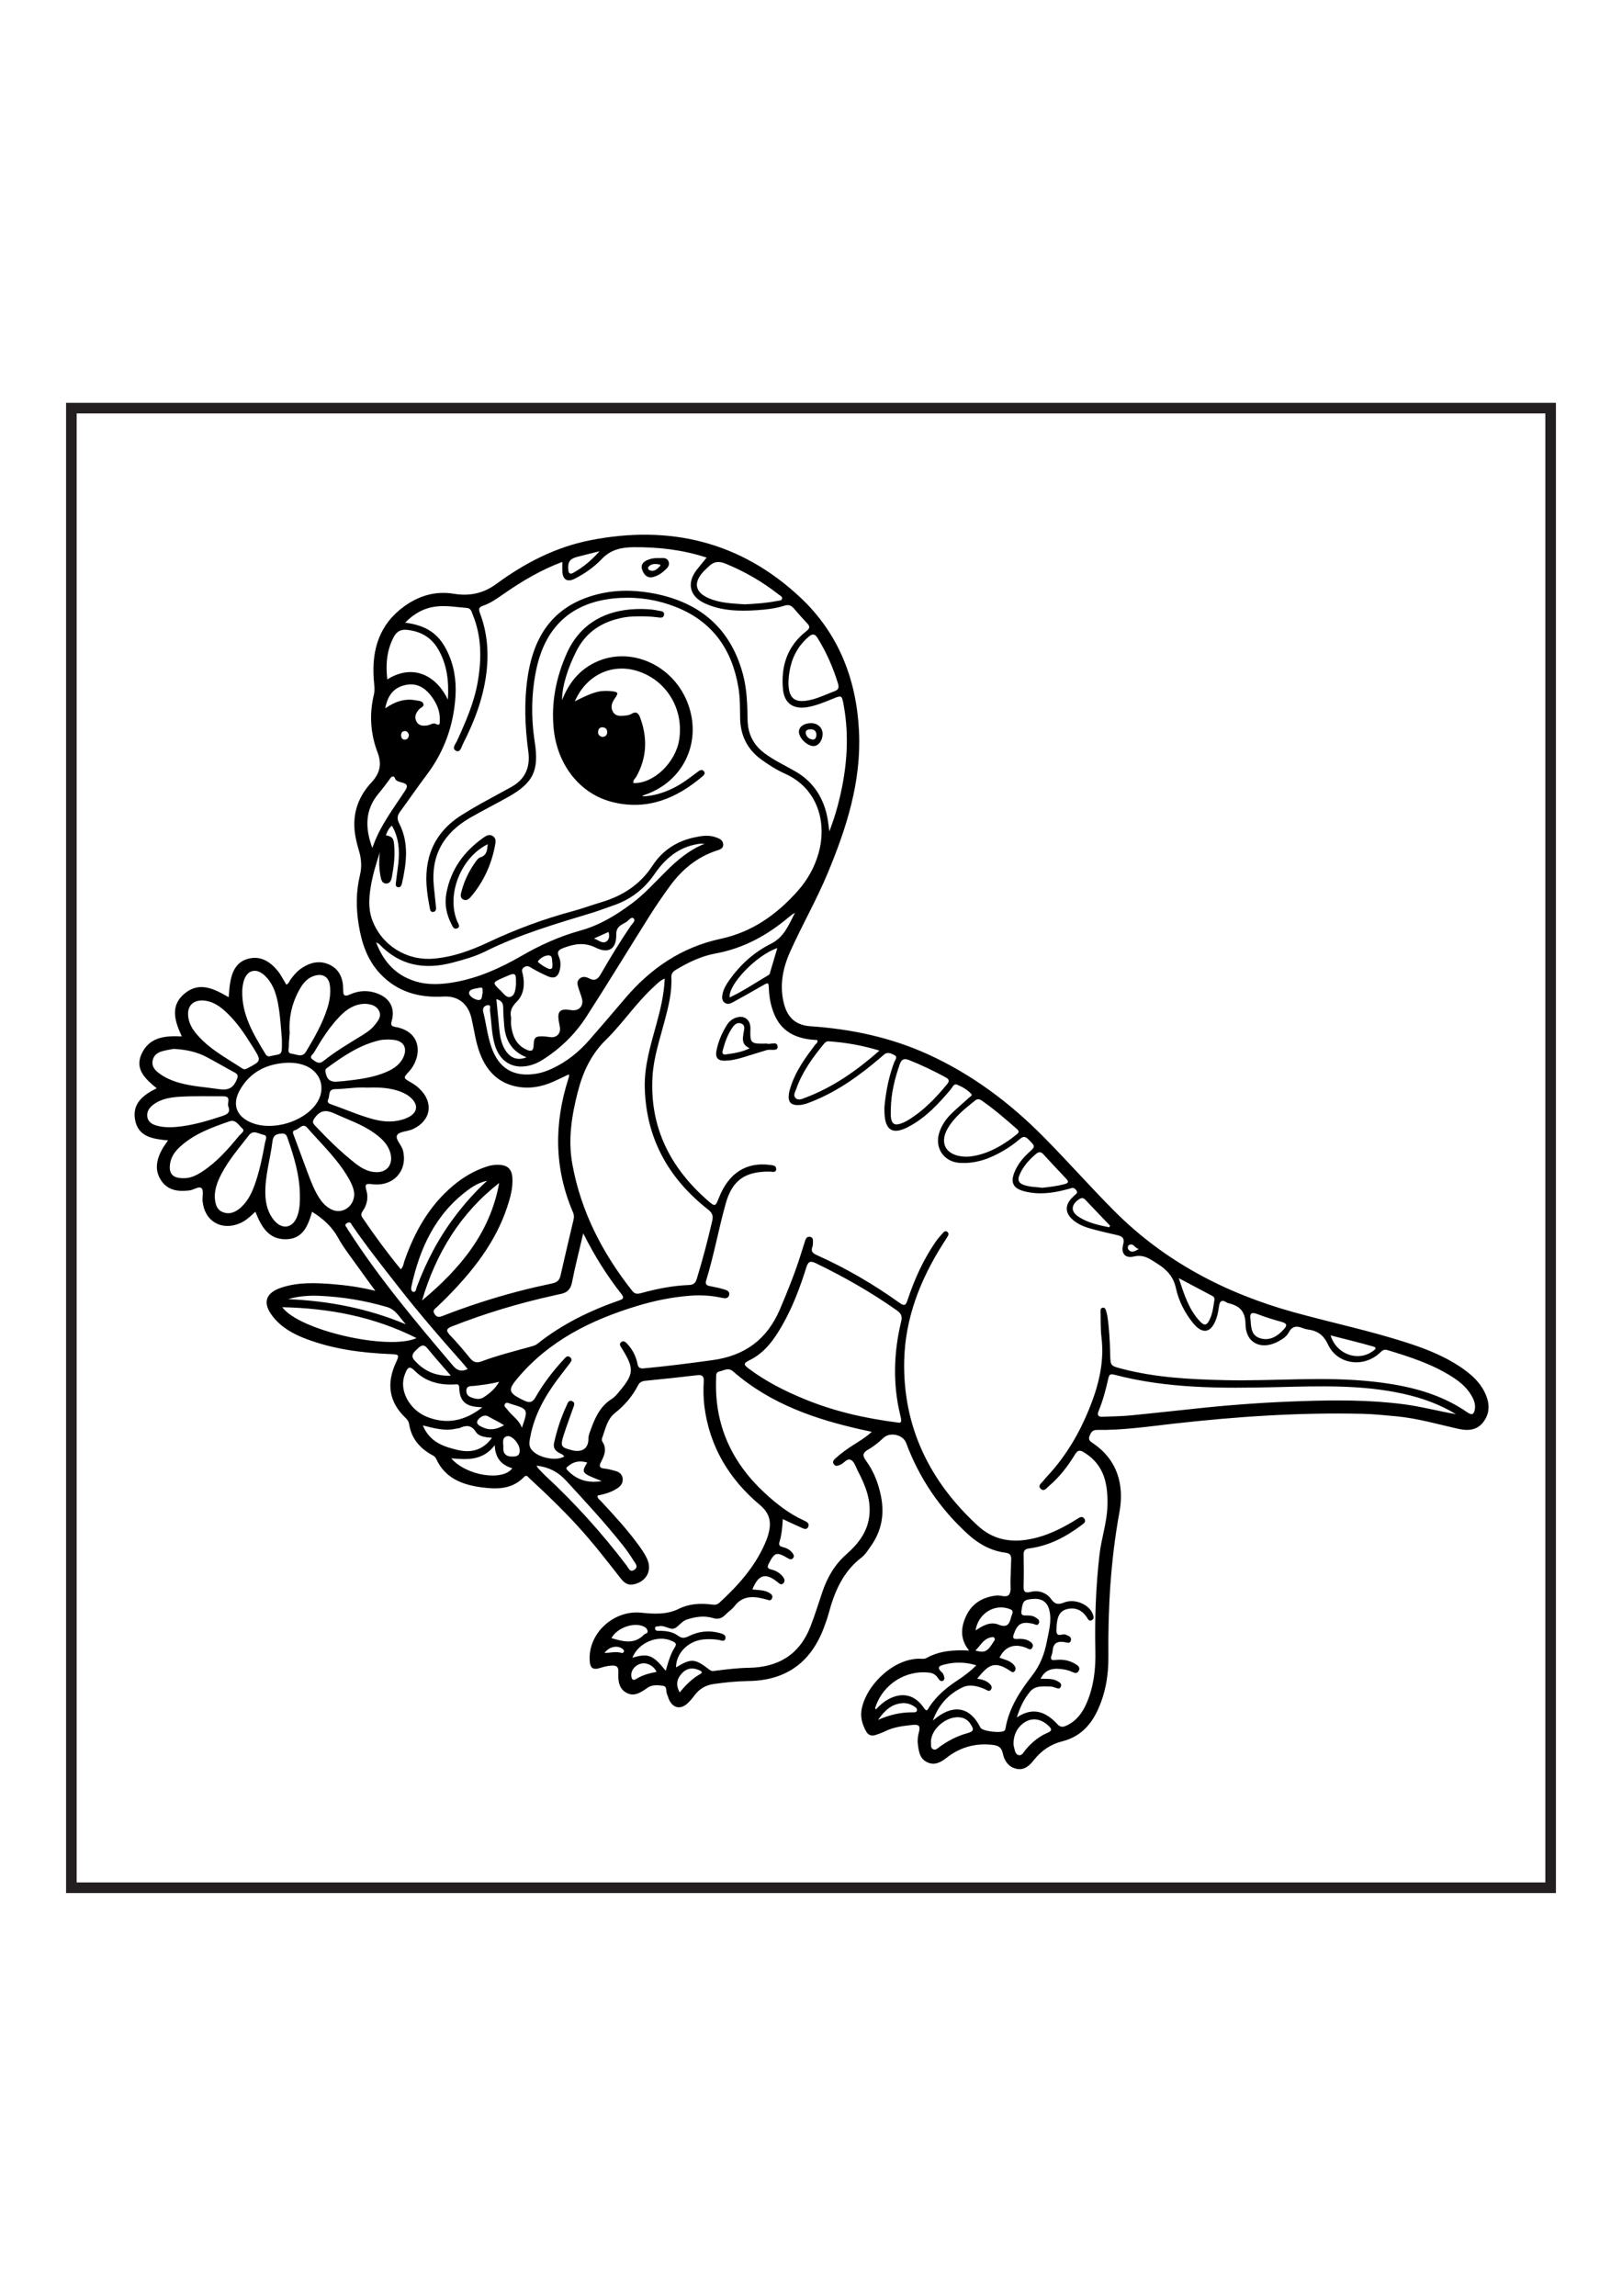
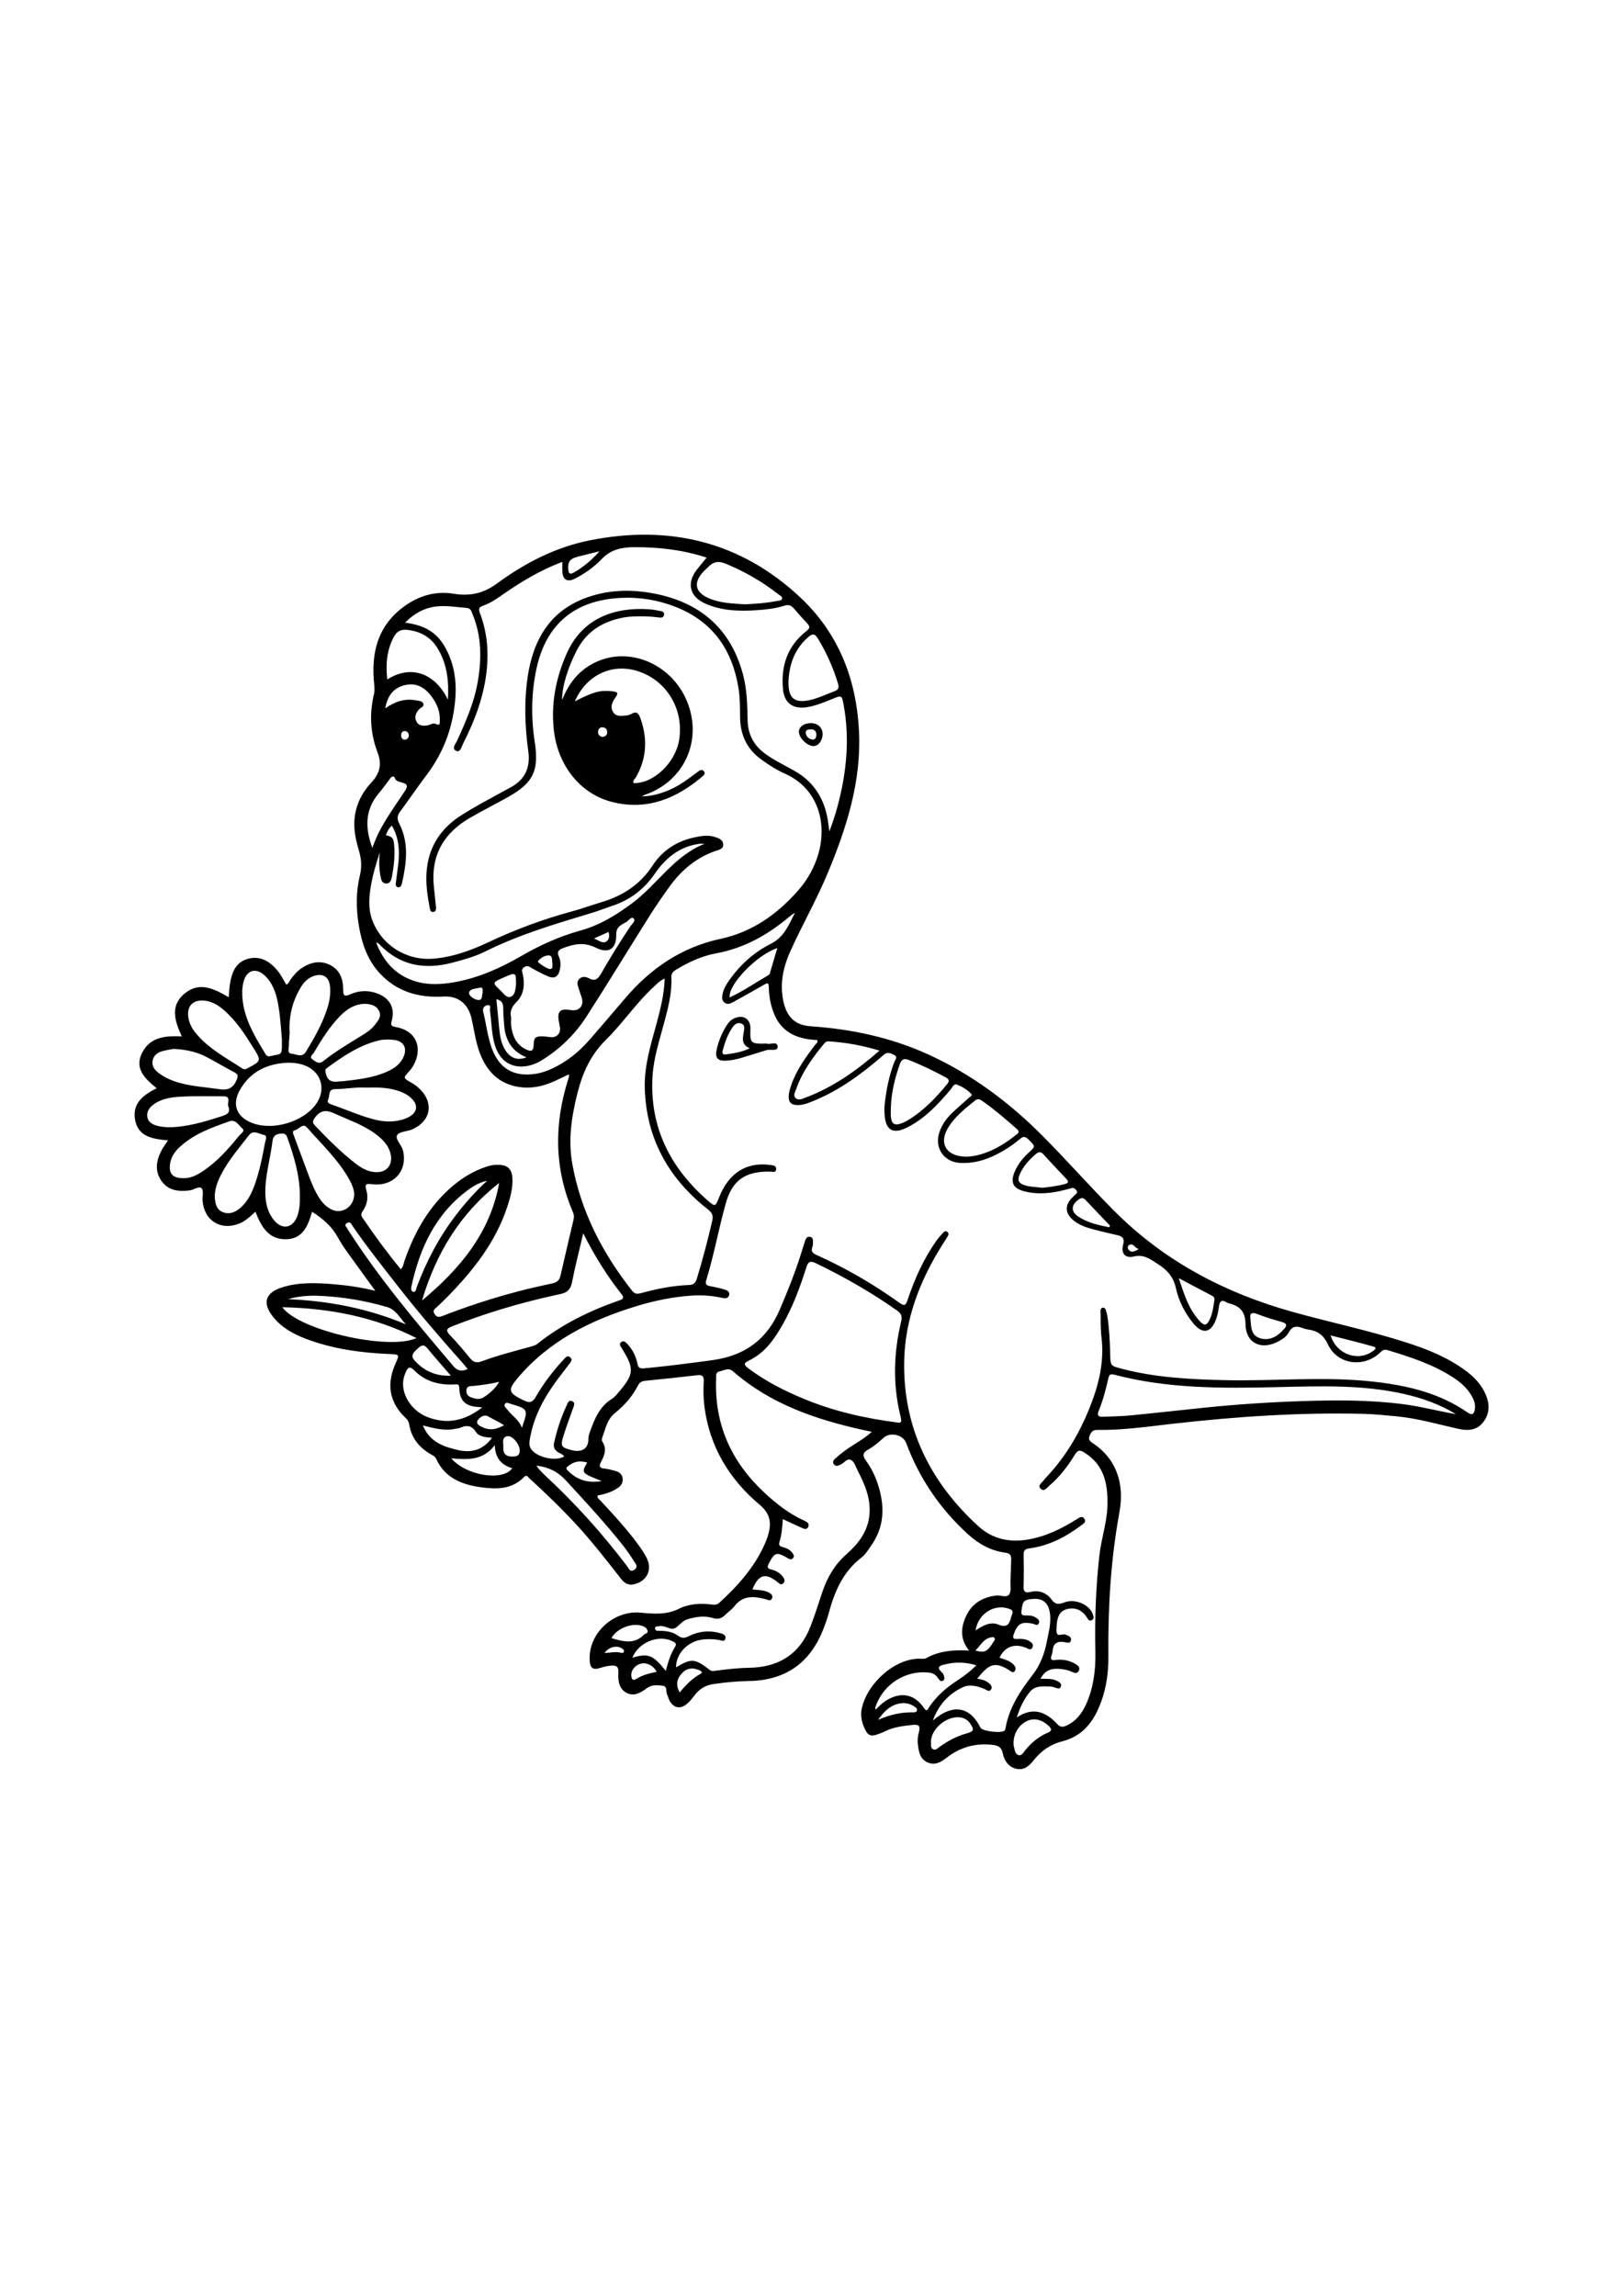
<svg xmlns="http://www.w3.org/2000/svg" viewBox="0 0 612 612" width="595" height="842" preserveAspectRatio="xMidYMid meet" data-scaled="true">
  <g>
    <path d="M365.658,495.599c-3.362-4.129-3.169-8.345-1.353-12.555c2.171-5.035,6.241-7.575,11.635-8.208   c1.67-0.196,3.896,1.001,4.859-0.44c0.827-1.237,0.389-3.336,0.46-5.057c0.113-2.72,0.177-5.442,0.274-8.163   c0.053-1.501-0.488-2.276-2.142-2.487c-5.502-0.703-10.144-3.301-14.188-6.987c-10.525-9.592-18.32-21.043-23.297-34.401   c-1.175-3.154-6.077-4.266-8.571-1.927c-1.732,1.624-3.555,3.145-5.605,4.307c-2.056,1.165-2.549,2.149-0.97,4.305   c2.923,3.991,4.689,8.571,5.656,13.451c1.338,6.754,0.235,13.005-3.763,18.656c-1.098,1.552-2.137,3.287-3.605,4.414   c-7.04,5.401-10.212,12.973-12.408,21.174c-0.492,1.837-1.158,3.633-1.829,5.416c-4.949,13.134-14.43,19.831-28.446,20   c-4.371,0.053-8.684,0.512-13.006,1.11c-3.084,0.427-5.443,1.801-7.289,4.261c-0.868,1.157-1.792,2.318-2.885,3.25   c-2.536,2.162-5.199,1.542-6.68-1.451c-0.319-0.646-0.433-1.396-0.769-2.03c-0.595-1.123,0.185-3.14-1.665-3.359   c-1.926-0.228-3.972-0.499-5.787,0.776c-2.326,1.635-4.836,3.428-7.749,1.961c-3.113-1.568-3.378-4.781-3.21-7.833   c0.123-2.226-0.901-2.651-2.756-2.505c-1.371,0.108-2.678,0.417-3.98,0.838c-2.831,0.914-3.918,0.176-4.093-2.723   c-0.628-10.39,9.131-19.116,19.356-18.085c4.669,0.471,9.634,0.855,14.267-1.452c3.912-1.947,8.218-2.184,12.527-1.617   c1.054,0.139,1.91,0.12,2.752-0.652c7.013-6.432,13.298-13.421,17.188-22.258c0.474-1.077,0.913-2.182,1.237-3.312   c1.276-4.44,0.967-7.926-3.183-11.412c-11.491-9.652-18.911-21.907-20.859-37.083c-0.406-3.166-0.426-6.351-0.25-9.52   c0.115-2.072-0.726-2.475-2.566-2.26c-6.488,0.759-12.983,1.459-19.484,2.093c-1.317,0.128-2.158,0.56-2.772,1.764   c-2.095,4.106-5.057,7.508-8.659,10.378c-3.047,2.428-3.631,6.161-4.891,9.523c-0.142,0.378-0.097,0.989,0.123,1.315   c1.839,2.723,0.737,5.228-0.544,7.686c-0.824,1.581-0.518,2.272,1.32,2.45c1.432,0.139,2.851,0.534,4.243,0.927   c1.397,0.395,2.456,1.253,2.634,2.796c0.171,1.489-0.517,2.655-1.701,3.498c-2.33,1.658-5.023,2.418-7.792,2.962   c-0.115,1.064,0.721,1.478,1.243,2.038c5.017,5.384,10.004,10.794,14.335,16.76c1.116,1.537,2.202,3.132,3.031,4.833   c2.202,4.518-0.109,8.874-5.046,9.869c-2.244,0.452-3.603-0.721-4.836-2.295c-5.265-6.719-10.485-13.472-16.262-19.774   c-5.776-6.3-11.92-12.222-18.212-17.995c-0.539-0.494-1.013-1.457-1.975-0.449c-4.579,4.801-10.517,4.67-16.286,3.873   c-7.112-0.983-13.606-3.478-16.879-10.756c-0.441-0.98-1.455-1.336-2.3-1.844c-4.272-2.573-7.097-6.171-7.879-11.181   c-0.152-0.974-0.611-1.667-1.289-2.308c-6.37-6.025-7.326-13.009-3.741-20.842c1.388-3.032,1.328-3.163-2.062-3.304   c-10.941-0.453-21.7-1.874-31.999-5.807c-4.72-1.803-9.076-4.226-12.283-8.267c-4.099-5.164-2.947-9.049,3.348-11.063   c6.265-2.004,12.729-1.766,19.171-1.246c5.228,0.422,10.423,1.141,16.091,2.523c-2.603-3.576-4.908-6.672-7.136-9.823   c-2.359-3.336-4.94-6.562-6.884-10.131c-2.334-4.286-5.736-7.286-9.841-9.866c-1.503,5.064-3.328,10.197-9.729,10.359   c-6.705,0.17-9.475-4.775-11.658-10.381c-1.859,1.717-3.596,3.411-5.873,4.375c-7.017,2.97-13.465-0.902-14.063-8.499   c-0.127-1.617,0.485-3.864-0.357-4.704c-0.979-0.975-2.915,0.588-4.511,0.788c-4.214,0.529-8.148,0.091-10.71-3.663   c-2.656-3.891-1.818-7.96,0.315-11.842c0.602-1.095,1.386-2.09,2.231-3.347c-5.592-0.557-11.297-1.22-12.456-7.886   c-1.052-6.045,3.04-9.262,8.184-11.789c-4.547-3.683-8.787-7.632-5.227-13.919c3.115-5.501,8.696-5.921,14.701-5.643   c-2.774-5.929-4.522-11.765,1.257-16.345c5.543-4.393,10.973-1.605,16.413,1.566c0.17-1.783,0.251-3.36,0.482-4.914   c0.647-4.345,2.151-8.314,6.823-9.588c4.676-1.275,8.319,1.04,11.187,4.533c1.292,1.574,2.186,3.474,3.264,5.232   c0.925-0.389,1.113-1.265,1.573-1.903c1.178-1.632,2.463-3.151,4.144-4.285c3.29-2.218,6.857-3.089,10.559-1.358   c3.805,1.779,5.162,5.265,5.166,9.204c0.002,2.301,0.239,3.088,2.739,1.967c3.332-1.493,6.895-1.59,10.353-0.236   c4.591,1.798,6.546,5.506,5.249,10.246c-0.42,1.534-0.247,2.022,1.34,2.304c10.476,1.858,10.018,11.577,5.129,16.871   c-2.212,2.395-2.152,2.395,0.79,4.083c1.093,0.627,2.155,1.371,3.075,2.228c5.622,5.239,4.548,12.215-2.419,15.396   c-1.958,0.894-5.07,0.832-5.882,2.235c-0.86,1.484,1.656,3.64,2.19,5.771c1.9,7.589-3.511,13.723-11.586,12.75   c-2.23-0.269-2.953-0.141-2.218,2.307c0.82,2.731,0.276,5.409-1.351,7.792c-0.557,0.816-0.808,1.508-0.171,2.451   c4.519,6.69,9.3,13.18,14.522,19.552c0.973-1.03,1.046-2.25,1.417-3.307c3.821-10.886,9.314-20.679,18.283-28.226   c3.863-3.25,8.134-5.77,12.967-7.301c1.674-0.53,3.382-0.71,5.112-0.531c2.702,0.279,4.119,1.863,4.314,4.705   c0.266,3.892-0.76,7.559-1.963,11.191c-4.4,13.283-12.816,23.9-22.424,33.72c-1.333,1.363-2.722,2.672-4.101,3.989   c-0.762,0.727-1.807,1.206-0.864,2.635c0.87,1.318,1.752,1.204,2.987,0.725c9.315-3.619,18.801-6.725,28.468-9.255   c4.299-1.126,8.638-2.112,12.983-3.043c1.707-0.366,2.674-1.147,3.07-2.905c1.596-7.08,3.289-14.139,4.945-21.206   c0.213-0.907,0.166-1.773-0.213-2.656c-7.136-16.621-7.209-33.487-1.721-50.541c0.11-0.342,0.184-0.696,0.256-1.048   c0.015-0.071-0.054-0.16-0.171-0.472c-1.848,0.878-3.67,1.786-5.527,2.619c-4.139,1.857-8.484,2.815-12.997,2.167   c-7.593-1.089-12.301-5.727-14.958-12.708c-1.626-4.27-2.17-8.799-3.185-13.215c-1.264-5.501-5.022-8.554-10.553-8.232   c-9.268,0.539-17.486-1.742-23.979-8.684c-4.838-5.173-6.942-11.62-8.042-18.445c-1.006-6.241-1.022-12.489,0.48-18.662   c0.754-3.102,0.552-6.076-0.344-9.111c-0.847-2.868-1.587-5.789-1.749-8.795c-0.359-6.633,2.001-12.306,6.455-17.095   c3.087-3.32,4.009-6.754,2.322-11.183c-2.705-7.103-3.226-14.445-1.417-21.946c0.452-1.873,0.064-3.972-0.071-5.959   c-0.75-11.023,2.123-20.505,11.464-27.279c5.62-4.075,11.893-5.915,18.755-4.781c5.992,0.99,11.19-0.122,16.138-3.763   c10.637-7.826,22.26-13.834,35.295-16.413c30.003-5.935,56.927,0.51,79.418,21.671c14.344,13.496,21.089,30.821,22.035,50.385   c0.918,18.981-4.712,36.511-11.915,53.753c-4.208,10.073-9.65,19.519-14.094,29.457c-2.769,6.192-4.016,12.64-2.354,19.368   c1.346,5.449,4.524,8.315,10.124,8.697c15.445,1.055,30.347,4.214,44.487,10.68c16.403,7.501,30.593,18.132,43.216,30.861   c9.078,9.154,17.621,18.839,26.709,27.983c19.035,19.152,42.122,31.231,67.997,38.379c14.169,3.914,28.578,6.938,42.58,11.457   c7.976,2.574,15.712,5.691,22.474,10.804c3.16,2.39,5.795,5.219,7.331,8.953c1.497,3.637,1.383,7.167-1.082,10.297   c-2.373,3.014-5.692,3.237-9.18,2.469c-7.878-1.737-15.639-4.036-23.724-4.775c-4.157-0.38-8.302-0.815-12.485-0.915   c-23.921-0.572-47.719,1.038-71.473,3.722c-9.554,1.079-19.094,2.493-28.747,2.352c-1.739-0.025-2.307,0.854-2.864,2.255   c-0.554,1.393,0.099,1.991,1.083,2.643c9.505,6.302,12.047,15.935,10.186,26.091c-3.31,18.069-4.35,36.171-4.174,54.46   c0.068,7.091-1.105,14.121-4.221,20.652c-2.719,5.698-6.872,9.777-13.14,11.352c-4.406,1.107-7.915,3.504-10.722,7.037   c-1.689,2.126-3.639,4.029-6.65,3.335c-2.989-0.689-4.537-3.052-5.114-5.821c-0.52-2.493-1.909-3.005-4.169-3.235   c-6.401-0.65-12.044,0.981-17.07,4.928c-2.16,1.696-4.493,2.966-7.266,1.665c-2.883-1.353-3.204-4.185-3.545-6.912   c-0.194-1.551,0.046-3.1,0.443-4.588c0.535-2.003,0.065-2.827-2.174-2.604c-3.629,0.361-7.214,0.759-10.556,2.382   c-1.218,0.591-2.503,1.074-3.799,1.47c-1.477,0.451-2.672-0.018-3.445-1.422c-1.537-2.79-2.309-5.699-1.56-8.897   c2.242-9.574,12.857-18.984,22.36-18.47c0.621,0.034,1.356,0.064,1.862-0.219C354.388,495.698,359.771,495.283,365.658,495.599z    M383.655,520.842c6.106-4.136,10.988-2.151,15.346,2.574c1.073,1.163,2.117,1.087,3.406,0.488c3.778-1.755,6.022-4.85,7.608-8.536   c2.673-6.213,3.429-12.754,3.283-19.445c-0.265-12.177,0.156-24.321,1.543-36.432c0.703-6.137,2.789-12.051,2.991-18.246   c0.26-8-0.949-15.433-8.526-20.223c-1.689-1.068-2.551-1.298-3.758,0.691c-2.642,4.353-5.763,8.391-9.661,11.731   c-0.882,0.755-1.921,2.338-3.18,1.165c-1.341-1.25,0.333-2.211,1.033-3.147c0.596-0.797,1.305-1.512,1.978-2.25   c6.566-7.199,11.431-15.462,15.103-24.436c3.577-8.741,5.941-17.703,4.783-27.316c-0.379-3.144-0.26-6.348-0.345-9.526   c-0.019-0.711-0.108-1.59,0.917-1.666c0.79-0.059,1.003,0.661,1.179,1.273c0.199,0.696,0.399,1.399,0.503,2.113   c0.683,4.678,0.918,9.393,1.031,14.111c0.105,4.408,0.051,4.395,4.337,5.522c12.747,3.35,25.796,4.013,38.875,4.311   c18.689,0.425,37.403-1.511,56.077,0.563c12.669,1.407,24.887,4.222,35.571,11.647c1.853,1.288,2.457,0.374,2.728-1.219   c0.374-2.195-0.574-4.105-1.714-5.88c-1.754-2.73-4.246-4.715-6.944-6.432c-7.516-4.782-15.894-7.47-24.335-10.027   c-1.517-0.46-2.125,0.399-2.992,1.183c-6.19,5.596-15.918,4.222-19.41-3.261c-1.706-3.657-3.998-5.216-7.611-5.692   c-0.625-0.082-1.257-0.246-1.84-0.482c-2.249-0.913-4.059-0.922-5.391,1.629c-0.791,1.516-2.344,2.502-3.88,3.339   c-6.324,3.449-12.3,0.767-12.404-6.361c-0.073-5.042-2.194-6.99-6.388-8.027c-0.262-0.065-0.533-0.158-0.757-0.304   c-2.033-1.324-2.633-0.284-2.899,1.637c-0.21,1.52-0.482,3.064-0.993,4.503c-1.937,5.461-5.199,6.06-8.807,1.59   c-3.122-3.869-5.374-8.316-6.423-13.109c-0.937-4.281-3.317-6.883-6.835-9.12c-2.833-1.802-5.189-3.732-9.048-2.826   c-3.292,0.773-4.903-1.182-4.029-4.471c0.69-2.594-0.459-3.203-2.511-3.657c-3.188-0.705-6.37-1.453-9.515-2.327   c-2.631-0.731-5.191-1.718-7.238-3.63c-2.542-2.375-2.661-5.098-0.382-7.684c0.419-0.475,0.916-0.88,1.357-1.337   c0.472-0.488,1.315-0.861,0.673-1.765c-0.494-0.696-1.044-1.251-2.04-0.887c-0.679,0.248-1.397,0.389-2.099,0.574   c-5.16,1.357-10.365,1.935-15.607,0.575c-4.2-1.09-5.261-3.367-3.576-7.34c1.192-2.81,3.024-5.155,5.271-7.195   c2.642-2.399,2.591-2.35,0.028-4.933c-1.162-1.171-1.953-1.446-3.361-0.214c-1.902,1.663-4.025,3.122-6.208,4.405   c-5.088,2.99-10.514,4.977-16.548,4.562c-5.873-0.404-9.395-5.588-7.68-11.215c0.868-2.848,2.5-5.255,4.596-7.306   c2.139-2.092,4.44-4.019,6.654-6.035c0.435-0.396,1.424-0.866,0.91-1.417c-1.492-1.6-3.423-2.738-5.42-3.546   c-1.232-0.499-1.723,1.062-2.38,1.836c-4.725,5.562-9.658,10.91-16.28,14.263c-5.604,2.838-8.382,1.114-8.687-5.192   c-0.052-1.086-0.068-2.188,0.046-3.266c0.584-5.524,1.658-10.938,3.647-16.151c0.313-0.819,1.427-1.911,0.067-2.591   c-1.131-0.565-2.462-1.384-3.818-0.329c-0.429,0.334-0.82,0.717-1.234,1.072c-7.893,6.775-16.254,12.825-26,16.715   c-1.6,0.639-3.205,1.281-4.965,1.362c-3.016,0.139-4.207-1.072-3.835-4.103c0.142-1.156,0.516-2.298,0.895-3.409   c1.934-5.679,5.421-10.443,8.978-15.167c0.382-0.507,1.238-0.861,0.818-1.848c-0.621-0.04-1.253-0.063-1.881-0.124   c-6.499-0.631-11.672-3.229-14.32-9.614c-1.232-2.971-1.862-6.065-2.012-9.261c-0.135-2.886-0.097-2.865-2.603-1.432   c-3.624,2.072-7.248,4.144-10.915,6.138c-1.02,0.555-2.223,1.054-3.315,0.109c-1.043-0.903-0.858-2.164-0.623-3.312   c0.388-1.899,1.407-3.53,2.51-5.094c4.108-5.827,9.344-10.543,15.643-13.692c5.14-2.569,6.797-7.263,9.126-11.715   c-0.834,0.442-1.542,0.995-2.229,1.574c-8.117,6.847-17.114,11.837-27.716,13.765c-5.305,0.965-10.168,3.289-14.799,6.054   c-1.158,0.691-1.967,1.438-1.891,2.981c0.283,5.798-1.186,11.329-2.655,16.869c-1.789,6.747-4.034,13.429-4.45,20.446   c-1.132,19.107,6.611,34.371,20.717,46.751c2.914,2.557,2.99,2.47,4.381-1.046c3.633-9.184,10.257-13.442,19.149-12.294   c1.068,0.138,2.492,0.182,2.414,1.602c-0.081,1.478-1.508,0.93-2.407,0.921c-9.275-0.094-14.17,3.194-16.65,12.094   c-2.677,9.607-4.427,19.462-7.37,29.009c-0.388,1.26,0.074,1.84,1.328,2.075c1.779,0.335,3.566,0.686,5.295,1.211   c1.079,0.328,2.536,0.771,2.005,2.353c-0.436,1.298-1.711,1.092-2.815,0.85c-3.843-0.842-7.733-1.072-11.645-0.786   c-6.91,0.505-13.669,1.886-20.281,3.897c-17.39,5.288-33.256,13.122-45.195,27.424c-3.456,4.14-3.263,5.25,1.559,7.741   c0.402,0.208,0.831,0.365,1.237,0.567c1.824,0.907,3.027,0.645,4.155-1.337c2.971-5.223,6.65-9.963,10.74-14.372   c0.603-0.65,1.26-1.516,2.279-0.7c1.001,0.802,0.391,1.639-0.161,2.373c-1.473,1.96-3.003,3.877-4.469,5.842   c-4.88,6.541-8.815,13.541-10.361,21.676c-0.271,1.426-0.65,2.926,0.014,4.282c1.674,3.418,9.25,5.329,12.765,3.287   c-0.482-0.864-1.433-1.074-2.187-1.533c-1.41-0.858-2.005-1.969-1.634-3.647c1.083-4.895,2.649-9.624,4.763-14.165   c0.386-0.83,0.734-2.159,2.083-1.526c1.257,0.59,0.636,1.698,0.313,2.624c-1.196,3.427-2.486,6.823-3.583,10.281   c-1.296,4.087-0.958,4.576,3.196,5.584c0.352,0.085,0.706,0.178,1.064,0.22c3.284,0.382,5.155-1.327,5.114-4.574   c-0.009-0.706,0.18-1.445,0.418-2.119c1.765-4.987,3.608-9.911,8.457-12.914c0.977-0.605,1.765-1.568,2.523-2.464   c5.87-6.944,5.996-8.813,1.217-16.57c-0.47-0.762-1.238-1.609-0.215-2.375c0.952-0.714,1.718,0.096,2.326,0.754   c1.955,2.116,3.241,4.625,3.781,7.434c0.294,1.53,0.998,1.86,2.424,1.729c8.675-0.799,17.303-1.922,25.935-3.105   c12.171-1.669,20.535-7.812,25.373-19.133c2.893-6.77,5.621-13.58,7.852-20.592c0.578-1.816,1.113-3.646,1.726-5.45   c0.272-0.801,0.751-1.522,1.769-1.351c1.041,0.174,1.19,0.989,1.142,1.863c-0.034,0.634,0.018,1.316-0.201,1.888   c-0.622,1.622-0.059,2.389,1.496,3.085c11.056,4.95,21.486,11.019,31.332,18.063c1.827,1.307,2.375,1.043,3.057-1.016   c2.609-7.87,5.999-15.392,10.759-22.228c0.825-1.185,1.828-2.25,2.801-3.324c0.38-0.42,0.934-0.599,1.459-0.176   c0.496,0.4,0.541,0.961,0.25,1.47c-0.539,0.944-1.146,1.85-1.733,2.767c-8.679,13.563-14.465,28.312-14.799,44.423   c-0.517,24.957,9.668,45.615,27.948,62.332c5.181,4.738,11.483,6.235,18.497,5.094c6.886-1.121,12.927-4.098,18.736-7.74   c0.897-0.562,1.988-1.409,2.837-0.088c0.755,1.175-0.406,1.837-1.153,2.396c-5.89,4.413-12.276,7.778-19.681,8.74   c-1.624,0.211-2.159,0.81-2.129,2.4c0.077,3.995,0.097,7.994-0.019,11.987c-0.062,2.115,0.779,2.478,2.635,2.024   c3.147-0.769,6.031,0.317,7.792,2.728c1.621,2.219,2.858,2.04,5.073,1.202c3.979-1.507,9.326,0.894,10.608,4.405   c0.307,0.84,0.704,1.861-0.434,2.372c-1.022,0.459-1.366-0.473-1.821-1.157c-1.854-2.785-4.438-3.825-7.474-3.06   c-2.805,0.707-3.937,2.955-3.968,8.066c-0.017,2.917,2.29,1.014,3.43,1.546c1.011,0.472,2.285,0.735,2.048,2.098   c-0.258,1.484-1.575,0.882-2.465,0.733c-2.627-0.44-4.227,0.381-4.443,3.231c-0.047,0.624-0.246,1.246-0.441,1.848   c-0.498,1.536,0.006,1.849,1.556,1.656c2.864-0.356,5.612,0.216,8.028,1.885c0.789,0.545,1.259,1.334,0.629,2.342   c-0.575,0.919-1.373,0.76-2.15,0.392c-1.5-0.712-3.094-1.068-4.721-1.23c-3.708-0.369-5.965,0.75-7.463,3.693   c2.196,0.087,4.416-0.194,6.396,0.908c0.796,0.443,1.7,0.99,1.247,2.095c-0.437,1.065-1.316,0.604-2.099,0.356   c-0.604-0.191-1.232-0.421-1.852-0.428c-2.697-0.029-5.628-0.463-7.607,1.89C386.36,513.832,384.812,517.121,383.655,520.842z    M143.337,194.424c-1.362,4.173-2.672,8.413-3.412,12.798c-0.716,4.246-1.01,8.571,0.471,12.653   c3.487,9.613,12.907,15.536,23.068,14.728c7.351-0.585,14.202-3.091,20.77-6.182c10.302-4.849,20.894-8.793,31.883-11.741   c3.589-0.963,7.081-2.28,10.647-3.334c8.105-2.394,14.743-6.624,19.486-13.904c3.579-5.492,8.862-9.054,15.374-10.502   c2.752-0.612,5.541-1.141,8.331-0.166c1.388,0.485,2.889,1.023,2.916,2.805c0.024,1.639-1.496,1.924-2.649,2.313   c-7.339,2.475-12.979,7.186-17.469,13.338c-2.674,3.664-5.244,7.416-7.663,11.252c-7.988,12.669-15.756,25.479-23.872,38.066   c-4.322,6.703-10.039,12.201-16.85,16.425c-6.039,3.745-15.319,3.952-17.964-6.919c-0.952-3.914-0.985-7.913-1.522-11.861   c-0.102-0.748,0.539-2.223-0.882-2.052c-1.011,0.122-2.097,0.897-1.673,2.551c1.102,4.301,1.558,8.754,2.981,12.985   c2.79,8.294,8.352,11.701,16.97,10.337c2.158-0.342,4.207-1.081,6.193-2.015c5.436-2.555,9.995-6.25,13.916-10.744   c4.477-5.131,8.914-10.299,13.314-15.497c9.671-11.427,21.413-19.473,36.257-22.655c11.837-2.537,21.208-9.201,29.085-18.107   c3.578-4.045,6.232-8.703,7.746-13.943c3.4-11.772-0.235-24.715-12.616-30.239c-3.145-1.403-6.067-3.261-8.875-5.295   c-5.418-3.925-7.968-9.243-8.044-15.862c-0.043-3.719-0.007-7.437-0.61-11.136c-2.356-14.451-9.72-25.066-23.581-30.563   c-6.736-2.671-13.793-3.826-21.073-3.435c-17.119,0.921-27.931,9.853-31.557,26.635c-1.967,9.104-2.1,18.369-0.675,27.615   c1.679,10.893-0.493,15.475-10.006,20.827c-4.746,2.67-9.619,5.116-14.339,7.831c-9.897,5.694-14.871,14.093-13.734,25.714   c0.265,2.707,0.575,5.409,0.835,8.117c0.074,0.766-0.082,1.533-0.973,1.704c-0.998,0.191-1.238-0.686-1.365-1.35   c-0.406-2.137-0.772-4.286-1.026-6.446c-1.436-12.179,2.397-22.002,13.006-28.725c2.375-1.505,4.801-2.935,7.255-4.309   c3.801-2.128,7.662-4.149,11.469-6.266c5.322-2.958,7.271-7.481,6.452-13.476c-1.284-9.39-1.636-18.856-0.213-28.231   c2.592-17.074,11.06-26.791,25.333-30.746c6.941-1.923,14.015-2.002,21.062-0.786c17.818,3.075,29.944,12.74,34.784,30.594   c1.533,5.654,1.682,11.479,1.781,17.291c0.089,5.256,2.145,9.421,6.396,12.599c3.665,2.739,7.804,4.623,11.724,6.901   c5.972,3.471,9.701,8.602,11.498,15.223c0.651,2.398,0.905,4.852,1.231,7.352c1.167-3.09,2.208-6.174,3.052-9.311   c3.386-12.588,4.714-25.314,2.363-38.263c-0.695-3.827-0.725-3.852-4.218-2.41c-3.107,1.282-6.224,2.566-9.556,3.125   c-5.238,0.88-8.624-1.452-9.132-6.714c-0.845-8.754,1.642-16.363,8.79-21.945c1.382-1.079,1.472-1.758,0.334-2.959   c-1.747-1.845-3.415-3.765-5.083-5.682c-0.93-1.068-1.953-1.46-3.376-1.012c-3.396,1.07-6.925,1.5-10.454,1.728   c-6.748,0.435-13.485,0.298-19.77-2.604c-5.751-2.655-6.846-7.737-2.926-12.697c1.221-1.545,2.481-3.059,3.663-4.513   c0.13,0.047-0.269-0.111-0.676-0.241c-8.737-2.775-17.71-3.777-26.848-3.703c-4.576,0.037-8.623,0.871-12.026,4.443   c-2.927,3.073-6.477,5.572-10.32,7.495c-2.7,1.351-4.392,0.277-4.564-2.748c-0.064-1.131-0.01-2.269-0.01-3.647   c-8.067,3.019-15.213,7.275-22.08,12.041c-2.466,1.712-4.919,3.493-7.766,4.466c-1.84,0.629-1.77,1.397-1.177,2.982   c2.487,6.648,3.229,13.528,2.572,20.611c-0.948,10.216-4.466,19.591-9.07,28.624c-0.559,1.096-0.974,3.292-2.528,2.559   c-1.846-0.871-0.221-2.586,0.31-3.749c3.28-7.197,6.467-14.418,7.827-22.281c1.495-8.635,1.496-17.171-1.921-25.434   c-0.43-1.039-0.626-2.331-2.187-2.448c-3.797-0.287-7.574-0.981-11.402-0.563c-4.663,0.51-8.482,2.63-11.879,6.109   c7.925,1.045,12.446,4.063,15.631,10.312c2.796,5.486,3.742,11.381,3.36,17.442c-0.691,10.958-4.234,20.909-10.903,29.725   c-3.449,4.56-6.668,9.294-10.051,13.906c-1.085,1.479-1.144,2.667-0.254,4.41c3.745,7.331,2.714,14.982,1.006,22.607   c-0.15,0.671-0.533,1.527-1.415,1.409c-1.174-0.156-0.921-1.208-0.839-1.962c0.263-2.433,0.663-4.852,0.917-7.286   c0.505-4.842,0.135-9.533-2.467-14.008c-1.271,1.137-1.782,2.367-2.261,3.638c2.382,0.563,2.845,0.957,3.093,3.388   c0.417,4.092-0.039,8.157-0.787,12.178c-0.228,1.227-0.622,2.718-2.244,2.652c-1.594-0.065-1.87-1.585-2.097-2.803   C143.007,200.504,142.933,197.512,143.337,194.424z M295.364,446.011c-0.198,3.106-0.421,5.908-1.254,8.599   c-0.359,1.158,0.055,1.646,1.15,1.926c1.422,0.363,2.749,0.96,3.675,2.184c0.449,0.594,0.901,1.258,0.329,1.965   c-0.662,0.819-1.355,0.465-2.145,0.002c-4.121-2.414-4.854-2.133-7.031,2.077c-0.695,1.344-0.531,1.931,0.96,2.273   c1.818,0.417,3.356,1.373,4.477,2.899c0.52,0.708,0.738,1.514,0.071,2.24c-0.775,0.843-1.386,0.289-2.072-0.276   c-4.634-3.813-7.319-3.077-9.646,2.655c2.16,0.262,4.398,0.123,6.355,1.252c0.819,0.472,1.544,1.14,1.014,2.201   c-0.504,1.009-1.299,0.533-2.111,0.309c-4.437-1.222-8.717-1.762-12.034,2.574c-0.923,1.207-2.295,2.059-3.372,3.161   c-1.319,1.348-2.706,1.906-4.634,1.307c-3.327-1.035-6.621-0.52-9.893,0.514c-2.006,0.633-3.082,2.652-4.706,3.347   c-1.696,0.725-3.797-1.363-5.954-0.787c-0.552,0.148-1.434-0.155-1.384,0.848c0.042,0.861,0.729,0.869,1.408,0.868   c2.58-0.001,5.172,0.29,7.268,1.849c1.512,1.125,2.613,0.892,4.139,0.135c3.701-1.835,7.633-2.248,11.651-1.125   c1.033,0.289,2.399,0.681,2.083,2.042c-0.328,1.41-1.594,0.679-2.526,0.531c-1.984-0.315-3.982-0.373-5.973-0.155   c-5.687,0.625-10.186,5.323-10.118,10.517c5.798-3.483,7.004-3.417,12.709,0.965c0.806,0.619,1.541,0.376,2.31,0.282   c4.142-0.506,8.271-1.028,12.461-1.089c11.079-0.162,19.144-5.005,23.231-15.579c1.634-4.226,2.991-8.561,4.428-12.862   c1.872-5.605,4.683-10.494,9.239-14.487c4.194-3.676,7.66-8.074,8.473-13.899c0.9-6.446-1.493-12.129-4.383-17.651   c-0.749-1.431-1.174-3.383-2.65-3.987c-1.382-0.566-2.427,1.254-3.731,1.811c-0.855,0.365-1.755,0.856-2.483-0.04   c-0.898-1.106,0.056-1.865,0.77-2.51c2.024-1.829,4.242-3.404,6.547-4.869c2.316-1.473,4.692-2.884,6.929-4.943   c-1.31-0.28-2.284-0.483-3.255-0.698c-17.896-3.954-34.965-9.764-49.08-22.096c-1.803-1.576-3.433-0.344-5.107,0.007   c-1.602,0.336-1.263,1.76-1.306,2.898c-0.648,17.157,5.781,31.294,18.255,42.873c4.482,4.161,9.236,7.901,14.853,10.45   c0.947,0.43,2.256,1.04,1.67,2.378c-0.626,1.429-1.884,0.641-2.829,0.234C299.982,448.203,297.869,447.173,295.364,446.011z    M250.807,242.101c-1.966,0.843-3.023,2.115-4.207,3.195c-6.598,6.02-11.534,13.579-17.853,19.78   c-5.787,5.679-8.831,12.314-10.776,19.899c-2.3,8.97-3.692,17.964-2.014,27.172c3.262,17.905,11.363,33.542,22.551,47.727   c1.105,1.401,2.149,1.232,3.539,0.851c5.872-1.612,11.834-2.79,17.928-3.018c1.826-0.068,2.479-0.859,2.966-2.451   c2.199-7.202,4.117-14.473,5.8-21.811c0.435-1.898-0.007-2.979-1.645-4.266c-14.87-11.681-23.341-26.803-23.817-45.937   c-0.208-8.356,2.311-16.295,4.475-24.256C249.226,253.566,250.563,248.129,250.807,242.101z M338.967,409.619   c1.514,0.309,1.068-1.32,0.677-2.943c-2.839-11.804-2.429-23.586,0.397-35.315c0.462-1.919-0.082-2.977-1.615-4.057   c-9.675-6.821-19.91-12.656-30.564-17.799c-2.088-1.008-2.915-0.717-3.628,1.555c-2.365,7.543-5.131,14.947-9.076,21.837   c-3.101,5.416-6.67,10.47-12.511,13.264c-2.143,1.025-2.083,1.625-0.27,2.988c6.589,4.953,13.849,8.615,21.448,11.714   C314.746,405.318,326.1,407.979,338.967,409.619z M220.064,338.215c-1.551,6.651-3.08,12.521-4.233,18.464   c-0.521,2.684-1.884,3.958-4.377,4.423c-0.98,0.183-1.947,0.435-2.92,0.651c-12.95,2.881-25.617,6.683-37.965,11.551   c-2.088,0.823-2.481,1.546-0.788,3.311c2.635,2.748,5.118,5.654,7.508,8.62c1.264,1.569,2.459,2.004,4.413,1.277   c5.954-2.215,12.115-3.776,18.232-5.47c0.949-0.263,2.01-0.503,2.749-1.092c9.343-7.446,19.891-12.6,31.111-16.488   c1.329-0.46,1.774-0.955,0.741-2.266C229.078,354.273,224.4,346.842,220.064,338.215z M549.355,406.435   c-6.073-3.704-12.681-6.071-19.586-7.627c-15.937-3.592-32.125-2.954-48.263-2.573c-20.544,0.485-41.026,0.586-61.103-4.705   c-1.446-0.381-1.896-0.017-2.206,1.358c-0.937,4.16-2.003,8.296-3.635,12.247c-0.712,1.723-0.215,2.361,1.562,2.275   c3.443-0.167,6.901-0.165,10.327-0.498c9.388-0.911,18.759-1.984,28.142-2.946c12.098-1.24,24.228-2.045,36.381-2.452   c12.977-0.435,25.944-0.505,38.864,1.203C536.404,403.585,542.788,405.297,549.355,406.435z M192.843,256.835   c0,1.071-0.112,2.083,0.02,3.063c0.518,3.85,1.898,7.207,5.689,8.981c1.581,0.74,2.735,0.817,2.792-1.576   c0.073-3.074,0.714-3.521,3.867-3.377c0.812,0.037,1.62,0.179,2.429,0.277c2.359,0.287,3.986-1.354,3.625-3.672   c-0.181-1.164-0.462-2.317-0.57-3.486c-0.219-2.361,0.824-3.403,3.163-3.239c0.722,0.05,1.436,0.226,2.158,0.266   c2.646,0.144,4.232-1.752,3.577-4.348c-0.332-1.314-0.877-2.574-1.269-3.875c-0.365-1.21-0.868-2.499,0.223-3.581   c1.161-1.152,2.557-0.844,3.794-0.2c2.128,1.108,3.248,0.242,4.326-1.625c3.579-6.205,7.308-12.322,11.335-18.253   c0.566-0.834,1.964-1.89,1.076-2.747c-0.881-0.85-1.799,0.685-2.62,1.221c-1.771,1.156-4.001,1.651-3.938,4.794   c0.109,5.423-2.82,7.424-7.722,5.001c-4.339-2.145-8.118-1.445-12.208,0.108c-1.75,0.664-2.597,1.332-1.709,3.297   c0.767,1.699,0.72,3.566,0.243,5.343c-0.619,2.307-2.12,3.047-4.329,2.084c-2.071-0.903-4.099-1.932-6.053-3.067   c-0.968-0.562-1.637-1.2-2.89-0.451c-1.396,0.835-0.796,1.779-0.58,2.801c0.792,3.743,0.41,7.53-2.237,10.198   C193.12,252.696,192.279,254.394,192.843,256.835z M351.972,522.007c0.809-0.646,1.127-0.913,1.457-1.163   c6.758-5.117,12.788-3.719,16.502,3.824c0.704,1.429,8.277,2.288,9.19,1.03c0.152-0.209,0.222-0.498,0.267-0.761   c1.315-7.693,5.487-14.04,10.103-19.978c3.029-3.897,4.62-8.183,5.5-12.782c0.74-3.867,1.917-7.786,0.931-11.818   c-0.741-3.031-2.785-4.465-5.988-4.244c-3.663,0.252-4.055,0.732-4.537,4.588c-0.161,1.283,0.231,1.648,1.385,1.658   c1.266,0.011,2.566-0.079,3.715,0.613c0.852,0.513,1.947,1.067,1.504,2.251c-0.485,1.295-1.523,0.41-2.331,0.238   c-4.216-0.896-5.758-0.006-7.16,3.96c-0.457,1.291-0.31,1.886,1.183,1.801c1.55-0.089,3.113-0.081,4.509,0.724   c0.966,0.557,1.989,1.269,1.29,2.572c-0.637,1.188-1.496,0.365-2.323,0.037c-4.458-1.767-8.031-0.442-10.041,3.723   c1.928,0.746,4.061,1.115,5.486,2.811c0.57,0.678,0.811,1.452,0.259,2.243c-0.51,0.73-1.068,0.374-1.63-0.011   c-6.384-4.369-8.611-1.85-12.546,2.886c1.707,0.252,3.273,0.663,4.524,1.757c0.721,0.631,1.328,1.404,0.675,2.355   c-0.664,0.968-1.39,0.252-2.127-0.083c-2.705-1.23-5.86-2.021-8.392-0.844C358.182,511.806,354.239,515.798,351.972,522.007z    M141.908,228.488c2.871,7.387,7.464,12.366,14.725,14.63c4.987,1.555,10.058,1.223,15.098,0.31   c8.96-1.624,17.134-5.316,24.955-9.832c7.031-4.059,14.35-7.4,22.196-9.56c7.29-2.007,13.58-5.821,19.622-10.333   c9.443-7.053,15.782-17.838,27.294-22.416c-1.012-0.103-1.909-0.029-2.791,0.125c-7.107,1.241-12.106,5.535-16.033,11.265   c-3.944,5.755-9.186,9.717-15.782,11.936c-2.666,0.897-5.288,1.936-7.979,2.75c-13.638,4.129-27.305,8.131-40.14,14.53   c-3.875,1.932-8.136,3.095-12.356,4.211c-10.558,2.791-19.968,1.138-27.717-7.07C142.844,228.871,142.576,228.816,141.908,228.488z    M108.621,273.85c-7.742,0.32-14.075,3.283-18.051,10.192c-3.209,5.575-1.344,10.306,4.694,12.586   c7.707,2.911,18.934-0.375,23.847-6.979c4.298-5.778,2.035-12.826-4.823-15.03C112.452,274.028,110.567,273.84,108.621,273.85z    M365.033,309.31c6.378-0.401,12.799-3.728,18.628-8.456c0.796-0.645,0.961-1.16,0.082-1.936   c-4.285-3.786-8.617-7.508-13.314-10.784c-0.836-0.583-1.626-0.735-2.478-0.05c-3.894,3.13-7.868,6.227-10.408,10.629   C354.208,304.491,357.14,309.388,365.033,309.31z M76.417,250.374c-3.667-0.09-5.767,2.15-5.426,5.818   c0.217,2.333,1.191,4.357,2.629,6.177c4.793,6.069,11.572,9.547,17.847,13.682c0.602,0.397,1.117,0.306,1.758-0.028   c5.445-2.836,5.461-2.828,2.273-7.944c-3.174-5.094-6.441-10.13-11.044-14.093C82.152,252.004,79.589,250.477,76.417,250.374z    M133.649,323.501c-0.027-1.604-0.739-3.572-1.748-5.402c-4.165-7.558-10.46-13.415-16.066-19.809   c-1.604-1.83-3.009,0.69-4.547,1.019c-1.244,0.266-0.629,1.429-0.315,2.272c1.674,4.5,3.321,9.011,5.014,13.504   c1.246,3.307,2.462,6.632,4.375,9.638c1.29,2.029,2.88,3.741,5.154,4.673C129.274,330.937,133.586,328.084,133.649,323.501z    M142.018,315.143c4.494,0.066,6.735-3.606,4.952-8.203c-1.093-2.817-3.267-4.744-5.636-6.465   c-4.597-3.34-9.967-5.097-15.062-7.439c-3.044-1.399-5.201-1.438-7.385,1.454c-1.016,1.344-1.095,1.953-0.022,3.085   c4.741,5.005,9.628,9.853,15.051,14.124C136.285,313.566,138.855,315.086,142.018,315.143z M159.242,363.547   c14.185-11.828,25.711-25.418,29.096-44.311C173.613,330.69,164.485,345.827,159.242,363.547z M113.152,323.808   c-0.076-7.564-2.252-14.665-4.724-21.709c-0.473-1.348-1.128-1.657-2.6-1.496c-1.999,0.219-2.792,0.993-3.033,2.987   c-0.804,6.651-2.887,13.135-2.673,19.92c0.114,3.613,0.971,7.052,3.356,9.867c3.047,3.596,6.969,2.856,8.644-1.521   C113.118,329.254,113.171,326.535,113.152,323.808z M331.832,269.288c-6.51-1.987-12.774-3.08-19.167-3.507   c-0.811-0.054-1.341,0.403-1.821,0.99c-4.267,5.202-8.206,10.611-10.439,17.046c-0.363,1.047-1.231,2.307-0.272,3.316   c1.037,1.091,2.478,0.383,3.581-0.03C314.189,283.182,323.178,276.904,331.832,269.288z M81.016,324.332   c0.161,2.143,0.38,4.782,3.009,5.869c2.593,1.072,4.99-0.028,6.963-1.847c2.89-2.665,4.383-6.175,5.576-9.807   c1.556-4.735,2.538-9.617,3.423-14.515c0.193-1.067,1.138-2.682-0.531-2.976c-1.757-0.31-3.834-2.016-5.497,0.123   c-3.718,4.784-7.717,9.378-10.513,14.817C82.155,318.506,81.105,321.095,81.016,324.332z M106.348,264.785   c-0.266-2.78-0.489-7.227-1.167-11.604c-0.681-4.397-1.8-8.772-5.127-12.054c-3.338-3.293-6.988-2.293-8.144,2.142   c-0.294,1.128-0.472,2.314-0.503,3.479c-0.24,9.108,4.312,16.471,8.776,23.859c0.421,0.697,1.011,0.968,1.839,0.765   C106.48,270.281,106.459,271.621,106.348,264.785z M168.994,136.916c0.436-7.066-0.313-13.491-3.862-19.357   c-2.643-4.368-6.667-6.502-11.648-6.997c-2.208-0.219-3.802,0.603-4.885,2.64c-2.693,5.063-3.116,10.415-2.475,16.073   C155.151,123.541,164.25,126.997,168.994,136.916z M336.127,291.075c0,1.088-0.094,2.186,0.019,3.262   c0.272,2.613,1.395,3.301,3.876,2.427c0.765-0.27,1.52-0.61,2.218-1.022c6.033-3.559,10.79-8.515,15.178-13.881   c0.988-1.208,0.569-1.844-0.63-2.497c-4.464-2.432-9.037-4.615-13.763-6.498c-1.813-0.722-2.838-0.41-3.513,1.505   C337.601,279.789,336.249,285.307,336.127,291.075z M65.495,268.636c-1.084,0.215-2.706,0.428-4.262,0.872   c-1.822,0.519-3.29,1.553-3.655,3.601c-0.371,2.078,0.776,3.44,2.274,4.597c2.329,1.798,4.981,2.918,7.794,3.718   c4.906,1.395,9.984,1.639,14.987,2.396c3.295,0.499,5.208-0.26,6.579-3.327c0.66-1.478,0.765-2.186-0.713-2.977   c-3.512-1.878-6.949-3.898-10.467-5.766C74.292,269.763,70.238,268.882,65.495,268.636z M297.501,129.97   c-0.132,6.576,2.329,8.545,8.743,6.923c2.995-0.757,5.779-2.11,8.661-3.185c1.653-0.617,1.686-1.566,1.266-2.947   c-1.829-6.012-4.36-11.698-7.652-17.059c-1.023-1.666-1.933-1.793-3.404-0.54C299.925,117.584,297.824,123.364,297.501,129.97z    M280.977,100.933c4.184-0.191,8.252-0.479,12.262-1.274c0.653-0.129,1.671-0.022,1.852-0.845c0.176-0.803-0.748-1.153-1.291-1.581   c-6.165-4.855-12.895-8.719-20.169-11.687c-2.416-0.986-4.362-0.742-6.172,1.068c-0.769,0.769-1.609,1.474-2.327,2.286   c-3.534,3.999-2.772,7.484,2.095,9.649C271.643,100.514,276.377,100.616,280.977,100.933z M181.981,403.861   c-0.811-0.071-1.166-0.11-1.522-0.132c-4.888-0.301-7.039-2.373-7.17-7.204c-0.046-1.7-0.97-1.34-1.973-1.295   c-5.67,0.255-10.849-1.126-14.907-5.24c-1.869-1.896-2.607-1.129-3.373,0.728c-0.241,0.583-0.47,1.178-0.632,1.786   c-1.536,5.735,2.493,12.536,8.886,15.019C168.73,410.414,175.445,408.925,181.981,403.861z M138.35,283.239   c-3.857-0.253-7.897,0.536-11.976,0.582c-2.671,0.03-1.848,2.452-2.526,3.827c-0.569,1.152,0.229,1.62,1.183,1.948   c5.393,1.853,10.608,4.223,16.145,5.655c4.034,1.043,8.101,1.148,12.019-0.425c4.643-1.864,5.046-5.37,1.07-8.369   c-1.393-1.051-2.97-1.703-4.639-2.191C146.009,283.208,142.308,283.112,138.35,283.239z M109.305,262.621   c-0.139,1.948-0.332,3.486-0.329,5.023c0.002,1.046-0.721,2.635,1.129,2.816c1.814,0.178,3.878,1.66,5.373-0.814   c3.147-5.208,6.16-10.474,8.019-16.314c0.891-2.8,1.339-5.657,0.979-8.58c-0.406-3.292-2.667-4.664-5.846-3.694   c-2.516,0.767-4.107,2.563-5.371,4.734C110.155,251.125,108.892,256.89,109.305,262.621z M69.22,317.413   c2.561,0.087,4.913-1.06,7.134-2.519c5.451-3.582,9.712-8.408,13.787-13.403c0.662-0.811,2.448-1.839,1.352-2.781   c-1.365-1.173-2.513-3.587-4.888-2.76c-6.678,2.324-13.354,4.713-18.708,9.631c-1.843,1.694-3.273,3.658-3.693,6.185   C63.555,315.661,65.091,317.433,69.22,317.413z M106.496,366.079c6.466,8.805,40.117,16.417,50.666,11.649   C141.248,369.717,124.442,366.46,106.496,366.079z M146.393,265.09c-0.994,0.078-2.014,0.038-2.977,0.254   c-7.627,1.713-13.912,6.009-20.077,10.523c-0.451,0.33-0.676,0.699-0.553,1.372c0.574,3.133,1.844,4.086,5.089,3.694   c0.629-0.076,1.268-0.077,1.898-0.148c5.588-0.63,11.183-1.269,16.384-3.612c2.7-1.216,5.057-2.899,6.212-5.786   c1.279-3.199-0.134-5.628-3.529-6.123C148.034,265.146,147.212,265.148,146.393,265.09z M86.121,290.254   c-0.519-1.247,1.311-3.751-1.871-3.737c-5.354,0.025-10.719-0.144-16.058,0.148c-3.596,0.197-7.267,0.72-10.319,2.982   c-1.526,1.132-2.605,2.695-2.288,4.655c0.33,2.043,2.014,2.901,3.86,3.369c2.495,0.632,5.017,0.614,7.569,0.357   c5.729-0.577,11.192-2.196,16.629-3.99C85.56,293.405,87.138,292.79,86.121,290.254z M368.366,501.154   c-3.985-1.206-7.734-1.303-11.478-0.415c-1.987,0.472-4.062,0.86-1.323,3.255c0.256,0.224,0.399,0.611,0.517,0.949   c0.244,0.697,0.488,1.53-0.224,1.997c-0.768,0.504-1.4-0.105-1.791-0.735c-0.814-1.311-1.839-2.091-3.463-2.283   c-8.78-1.038-17.305,4.288-20.17,12.704c-0.12,0.352-0.509,0.766,0.105,1.122c1.383-1.466,2.85-2.801,4.624-3.763   c5.33-2.891,10.126-1.716,13.539,3.404c1.063,1.594,1.452,0.2,1.846-0.399c2.8-4.26,6.581-7.439,10.802-10.206   C363.814,505.17,366.189,503.394,368.366,501.154z M137.851,251.629c-3.999,0.045-6.91,1.953-9.457,4.538   c-4.043,4.103-7.061,8.962-9.958,13.888c-0.433,0.737-1.999,1.588-0.382,2.674c1.237,0.83,2.272,1.838,4.025,0.439   c4.395-3.508,9.246-6.379,14.033-9.325c1.935-1.191,3.875-2.4,5.288-4.218c1.211-1.558,2.714-3.175,1.595-5.361   C141.911,252.151,139.809,251.774,137.851,251.629z M176.46,389.433c-0.735-0.9-1.278-1.619-1.875-2.288   c-8.398-9.411-16.62-18.967-24.384-28.915c-5.861-7.51-11.798-14.959-17.189-22.822c-0.467-0.681-0.812-1.815-2.058-1.082   c-1.418,0.834-0.082,1.499,0.169,2.213c0.117,0.334,0.371,0.621,0.567,0.926c11.63,18.052,25.435,34.418,39.293,50.747   C172.497,389.995,174.064,390.497,176.46,389.433z M202.433,425.844c0.237,0.382,0.378,0.716,0.61,0.967   c0.862,0.932,1.71,1.884,2.64,2.745c11.284,10.453,21.54,21.832,30.832,34.087c0.677,0.893,1.212,2.647,2.891,1.445   c1.558-1.116,0.354-2.317-0.268-3.3c-1.259-1.992-2.588-3.954-4.048-5.802c-6.76-8.553-14.19-16.516-21.554-24.544   C210.507,428.141,206.932,426.361,202.433,425.844z M140.494,192.859c2.699-8.129,7.853-14.713,12.401-21.695   c2.486-3.817-3.237-2.296-3.863-4.579c-0.326-1.191-1.4-0.735-1.968,0.248c-0.045,0.078-0.09,0.158-0.145,0.23   c-1.328,1.722-2.591,3.498-3.997,5.153C137.536,178.552,137.782,185.548,140.494,192.859z M183.789,318.39   c-2.649,0.555-4.868,1.774-6.916,3.263c-12.462,9.065-18.452,21.983-21.634,36.549c-0.178,0.816-0.196,1.925,0.72,2.087   c0.997,0.176,1.004-1.049,1.26-1.74c3.59-9.663,8.335-18.689,14.586-26.916C175.423,326.873,179.362,322.42,183.789,318.39z    M393.29,321.033c2.855-0.316,5.625-0.649,8.354-1.375c1.73-0.46,1.575-1.047,0.568-2.114c-2.858-3.026-5.708-6.061-8.517-9.132   c-0.933-1.02-1.771-1.026-2.785-0.163c-2.648,2.253-4.934,4.754-6.288,8.041c-0.827,2.009-0.112,3.056,1.771,3.704   C388.657,320.772,391.03,320.704,393.29,321.033z M185.64,415.337c-2.546-0.206-4.925-0.42-6.089-2.222   c-1.742-2.696-3.705-2.551-6.135-1.462c-0.4,0.179-0.896,0.129-1.336,0.236c-4.093,0.995-8.042-0.079-12.537-1.206   c2.619,6.281,7.753,7.972,13.066,9.237C177.662,421.124,182.12,420.123,185.64,415.337z M145.361,140.164   c3.83-2.657,7.557-3.805,11.68-2.988c1.015,0.201,2.418,0.172,2.736,1.378c0.264,1.002-1.045,1.325-1.63,1.967   c-1.264,1.387-1.944,2.982-0.981,4.697c0.941,1.675,2.657,1.653,4.351,1.335c0.958-0.18,1.895-1.023,2.853-0.524   c1.844,0.959,1.525-0.479,1.565-1.347c0.148-3.22-1.015-6.042-2.837-8.619c-2.419-3.422-5.556-5.598-9.923-4.735   C148.802,132.191,146.283,135.054,145.361,140.164z M108.711,363.054c15.357,0.628,30.206,3.518,44.445,9.49   c-2.281-2.341-3.679-5.516-7.108-6.523c-8.291-2.434-16.75-3.841-25.375-4.23C116.636,361.608,112.63,361.878,108.711,363.054z    M293.289,230.602c-7.693,2.537-18.577,13.744-17.983,18.622c5.17-2.393,9.781-5.588,14.61-8.39   c0.22-0.128,0.453-0.365,0.523-0.598C291.391,237.079,292.315,233.914,293.289,230.602z M186.678,418.128   c-4.582,5.974-10.421,5.453-16.415,4.954c5.581,6.567,19.468,8.76,23.014,3.74C189.346,425.647,186.863,423.184,186.678,418.128z    M444.766,355.127c2.073,6.306,3.83,11.799,7.88,16.18c1.751,1.893,2.666,1.751,3.782-0.57c1.114-2.317,1.393-4.846,1.772-7.348   c0.112-0.742-0.137-1.227-0.765-1.559C453.457,359.723,449.477,357.619,444.766,355.127z M351.252,530.119   c0.147,0.847-0.272,2.065,0.716,2.656c1.053,0.629,1.87-0.373,2.631-0.915c3.132-2.231,6.477-4.002,10.193-5.03   c2.623-0.726,2.847-1.319,1.365-3.571c-0.73-1.11-1.704-1.889-2.967-2.259C358.125,519.519,351.254,524.715,351.252,530.119z    M382.425,530.553c0.017,0.231-0.025,0.704,0.1,1.127c0.374,1.269,0.374,3.007,1.854,3.362c1.246,0.299,1.883-1.201,2.613-2.063   c2.318-2.733,4.997-4.99,8.315-6.379c1.574-0.659,1.66-1.289,0.467-2.477c-2.325-2.315-5.263-3.171-7.868-2.123   C384.63,523.319,382.414,526.687,382.425,530.553z M238.596,498.318c5.959-1.812,7.793-1.083,12.601,4.935   c0.893-3.217,1.758-6.322,3.516-9.066c0.854-1.333-0.239-1.743-1.133-2.172C248.345,489.502,240.871,492.54,238.596,498.318z    M471.819,370.67c0.259,2.641,0.144,5.732,3.133,6.928c3.117,1.247,6.029,0.139,8.448-2.146c0.328-0.309,0.61-0.666,0.93-0.984   c1.428-1.417,1.329-2.272-0.781-2.852c-3.042-0.836-6.07-1.775-9.014-2.904C472.417,367.899,471.424,368.122,471.819,370.67z    M170.112,391.904c-3.223-3.737-6.12-6.952-8.842-10.309c-1.487-1.834-2.572-0.957-3.762,0.173   c-1.263,1.199-2.811,2.457-1.154,4.313C159.833,389.978,164.131,392.151,170.112,391.904z M418.52,335.934   c0.107-0.202,0.215-0.403,0.322-0.605c-3.105-3.245-6.232-6.47-9.303-9.747c-0.891-0.95-1.626-0.768-2.566-0.11   c-2.898,2.03-2.998,4.533-0.053,6.468C410.443,334.255,414.488,335.112,418.52,335.934z M502.054,376.714   c2.152,7.109,10.253,10.023,15.843,5.992c0.639-0.461,2.033-1.273,0.26-1.786C512.89,379.393,507.547,378.128,502.054,376.714z    M368.093,488.025c2.703-1.823,5.567-3.471,8.633-2.215c3.196,1.309,4.133-0.139,4.759-2.731c0.127-0.524,0.37-1.02,0.511-1.542   c0.187-0.691,0.016-1.167-0.734-1.486C375.569,477.631,369.085,481.431,368.093,488.025z M187.29,249.862   c0.382,3.982,0.718,7.656,1.091,11.326c0.266,2.618,0.709,5.205,2.041,7.527c1.949,3.399,4.834,4.467,8.217,3.094   c-5.373-2.155-7.933-6.3-8.394-11.895c-0.185-2.25-0.369-4.508-0.369-6.762C189.874,251.484,189.332,250.399,187.29,249.862z    M230.7,490.9c4.415,1.307,8.619,2.489,12.287-1.307c0.45-0.466,1.536-0.364,1.355-1.382c-0.13-0.731-0.612-1.282-1.304-1.622   C239.303,484.75,232.918,486.895,230.7,490.9z M194.685,243.475c0.065-3.392-0.344-3.661-3.438-2.29   c-0.494,0.219-0.994,0.424-1.488,0.643c-4.031,1.794-4.062,1.828-0.793,4.898c1.073,1.008,2.137,2.822,3.692,2.257   c1.723-0.626,1.776-2.737,2.02-4.429C194.728,244.202,194.685,243.835,194.685,243.475z M188.333,394.232   c-3.137,0.758-6.24,1.172-9.362,1.524c-1.208,0.136-3.004-0.216-3.015,1.862c-0.011,1.961,1.525,2.473,3.058,2.863   c1.172,0.298,2.369,0.28,3.409-0.38C184.78,398.604,186.867,396.802,188.333,394.232z M226.195,80.931   c-2.817,0.7-5.643,1.364-8.447,2.109c-2.801,0.744-3.592,2.003-3.332,4.894c0.124,1.384,0.688,1.791,1.926,1.096   C220.031,86.96,223.248,84.277,226.195,80.931z M221.564,424.672c-2.622-0.738-4.773-0.507-6.899,1.124   c-1.085,0.832-1.351,0.983-0.304,2.04c3.526,3.56,7.714,4.672,12.677,3.832C219.282,428.594,219.282,428.594,221.564,424.672z    M331.308,521.744c4.685-2.032,8.793-2.899,13.09-2.844c0.603,0.008,1.388,0.093,1.583-0.684c0.179-0.715-0.45-1.148-0.961-1.491   c-1.384-0.928-2.933-1.414-4.601-1.279C336.5,515.763,333.879,518.061,331.308,521.744z M256.473,511.377   c2.311-2.819,4.682-5.232,7.74-6.922c1.365-0.754-0.007-1.285-0.661-1.563c-2.338-0.991-4.519-0.602-6.225,1.249   C255.484,506.139,254.772,508.44,256.473,511.377z M196.062,419.781c-0.067-2.1-2.899-5.597-4.839-5.017   c-2.035,0.609-1.223,2.75-1.31,4.216c-0.155,2.594,1.256,3.674,4.213,3.409C195.214,422.291,196.246,421.846,196.062,419.781z    M196.915,411.556c2.429-7.015,2.43-7.02-4.191-9.01c-0.743-0.223-1.661-0.834-2.223,0.054c-0.557,0.88,0.454,1.429,0.892,2.048   C193.046,406.986,195.789,408.437,196.915,411.556z M247.755,503.626c-0.958-1.761-2.156-2.628-3.697-3.058   c-2.944-0.823-6.155,1.704-5.85,4.615c0.127,1.21,0.558,1.953,1.904,1.099C242.36,504.854,244.897,504.198,247.755,503.626z    M190.186,410.596c-2.121-1.394-4.126-2.203-5.96-3.315c-1.459-0.884-3.226,0.279-3.96,1.431c-0.899,1.41,0.791,2.168,1.845,2.671   C184.741,412.639,187.323,412.257,190.186,410.596z M368.028,495.59c3.463,0.976,4.555,0.433,6.766-3.192   c0.271-0.444,0.794-0.883,0.48-1.433c-0.398-0.698-1.095-0.421-1.694-0.267C370.911,491.384,369.871,493.829,368.028,495.59z    M208.477,236.602c-0.337-1.173,0.229-3.212-1.467-3.231c-1.413-0.016-3.073,0.892-4.049,2.248   c-0.296,0.412,3.715,2.994,4.581,2.898C208.819,238.376,208.284,237.337,208.477,236.602z M182.125,247.47   c-0.186-0.811,0.409-2.289-1.113-1.901c-1.468,0.374-3.814,0.335-4.044,1.892c-0.155,1.048,1.835,2.516,3.334,2.715   C182.204,250.429,181.686,248.495,182.125,247.47z M228.096,496.483c2.147,0.038,4.189-0.648,6.215-0.036   c0.424,0.128,0.952,0.076,1.098-0.493c0.135-0.527-0.274-0.802-0.641-1.069C232.845,493.49,229.806,494.154,228.096,496.483z    M224.142,226.972c1.938,0.799,3.249,2.152,4.745,1.091c0.971-0.688,1.141-2.087,0.737-3.539   C227.871,225.307,226.316,226.001,224.142,226.972z M154.285,150.097c-0.268-0.623-0.599-1.416-1.603-1.357   c-1.003,0.058-1.363,0.782-1.327,1.701c0.037,0.942,0.527,1.622,1.499,1.527C153.743,151.879,154.254,151.222,154.285,150.097z    M429.705,344.138c-1.65-0.343-1.907-2.34-3.659-1.538c-0.514,0.235-0.701,1.15-0.274,1.716   C426.784,345.657,427.946,345.129,429.705,344.138z" />
    <path d="M289.323,266.639c1.255,0.503,3.989-1.098,4.085,1.168c0.081,1.905-2.685,0.853-4.137,1.289   c-3.123,0.938-6.228,1.931-9.35,2.871c-2.092,0.63-4.234,1.079-6.417,1.125c-2.644,0.056-3.683-1.17-3.18-3.743   c0.668-3.415,1.993-6.594,3.825-9.548c0.778-1.254,1.81-2.275,3.221-2.828c3.304-1.295,5.877,0.53,5.771,4.084   C282.974,266.598,283.17,266.782,289.323,266.639z M282.877,268.405c-3.226-1.398-2.651-3.782-2.254-6.161   c0.188-1.128,0.598-2.5-0.817-3.124c-1.524-0.672-2.641,0.284-3.444,1.44c-1.833,2.639-2.867,5.638-3.688,8.72   c-0.289,1.085,0.094,1.617,1.204,1.45C276.797,270.292,279.747,269.94,282.877,268.405z" />
    <path d="M212.08,137.066c2.444-6.229,6.218-11.122,12.268-14.109c13.398-6.615,30.107,0.895,35.399,15.958   c5.045,14.36-2.074,28.997-16.486,33.902c-0.337,0.115-0.664,0.256-0.948,0.565c4.129-0.098,7.978-1.295,11.673-3.101   c3.367-1.645,6.306-3.934,9.281-6.169c0.751-0.564,1.598-1.13,2.367-0.139c0.577,0.744,0.002,1.379-0.566,1.861   c-9.917,8.42-21.021,13.002-34.162,9.648c-12.16-3.104-20.641-14.028-21.99-27.568c-0.987-9.903,0.867-19.266,4.871-28.347   c6.226-14.117,19.068-17.452,30.456-16.795c1.355,0.078,2.726,0.221,4.042,0.532c0.944,0.223,2.559,0.109,2.241,1.702   c-0.253,1.267-1.558,0.943-2.537,0.814c-3.071-0.405-6.153-0.406-9.241-0.294c-2.189,0.08-4.326,0.474-6.427,1.063   c-6.521,1.829-11.487,5.551-14.671,11.66C214.352,124.581,212.01,131.909,212.08,137.066z M216.895,137.531   c6.992-3.586,9.492-4.263,13.869-3.821c2.472,0.25,2.694,0.667,1.272,2.648c-1.133,1.578-1.78,3.284-0.796,5.064   c1.072,1.938,3.057,1.651,4.871,1.463c0.71-0.074,1.489-0.218,2.078-0.584c1.892-1.177,2.742-0.307,3.379,1.443   c2.794,7.668,2.527,15.101-1.54,22.296c-0.407,0.72-1.346,1.266-0.995,2.325c7.464,0.298,15.821-7.629,17.213-16.277   c1.887-11.721-4.877-22.734-16.013-26.072C230.662,123.147,221.133,127.735,216.895,137.531z M227.287,150.964   c0.997-0.099,1.716-0.524,1.801-1.601c0.091-1.155-0.458-1.903-1.618-2.031c-1.094-0.121-1.697,0.614-1.804,1.559   C225.54,149.995,226.168,150.724,227.287,150.964z" />
-     <path d="M184.035,191.419c-10.269,5.055-15.753,19.267-11.45,29.249c0.366,0.849,1.272,1.958-0.135,2.53   c-1.241,0.504-1.688-0.787-2.12-1.625c-1.92-3.729-2.682-7.618-1.872-11.832c1.703-8.867,6.594-15.555,13.819-20.691   c1.096-0.779,2.368-1.605,3.746-0.648c1.259,0.874,0.99,2.284,0.758,3.509c-1.319,6.983-4.139,13.3-8.664,18.805   c-0.846,1.029-1.883,2.356-3.395,1.53c-1.394-0.762-0.789-2.276-0.469-3.456c1.054-3.887,2.84-7.443,5.183-10.709   c0.467-0.651,1.043-1.473,1.728-1.674C183.784,195.637,183.781,193.587,184.035,191.419z" />
    <path d="M306.094,145.754c2.528,0.029,4.355,1.829,4.29,4.226c-0.067,2.448-1.665,4.479-3.485,4.428   c-2.469-0.069-5.568-3.206-5.459-5.527C301.526,147.028,303.467,145.724,306.094,145.754z M308.049,150.149   c-0.058-1.449-0.864-2.088-2.241-2.048c-0.94,0.027-1.947,0.25-1.783,1.444c0.188,1.365,1.252,2.226,2.534,2.397   C307.65,152.087,307.977,151.107,308.049,150.149z" />
-     <path d="M249.089,83.48c0.742,0.064,2.491-0.393,3.153,1.281c0.699,1.77-0.827,2.778-1.941,3.79   c-1.079,0.981-2.362,1.684-3.767,2.063c-2.197,0.592-3.427-0.646-4.159-2.492c-0.746-1.884,0.095-3.123,1.841-3.872   C245.562,83.674,246.967,83.395,249.089,83.48z M249.114,85.964c-1.525-0.281-3.086-0.557-4.364,0.725   c-0.394,0.395-0.201,1.182,0.319,1.393c1.855,0.753,2.953-0.557,4.084-1.684C249.192,86.36,249.141,86.232,249.114,85.964z" />
  </g>
-   <rect x="26.928" y="26.928" transform="matrix(-1.836970e-16 1 -1 -1.836970e-16 612 5.684342e-14)" style="fill:none;stroke:#231F20;stroke-width:4;stroke-miterlimit:10;" width="558.144" height="558.144" />
</svg>